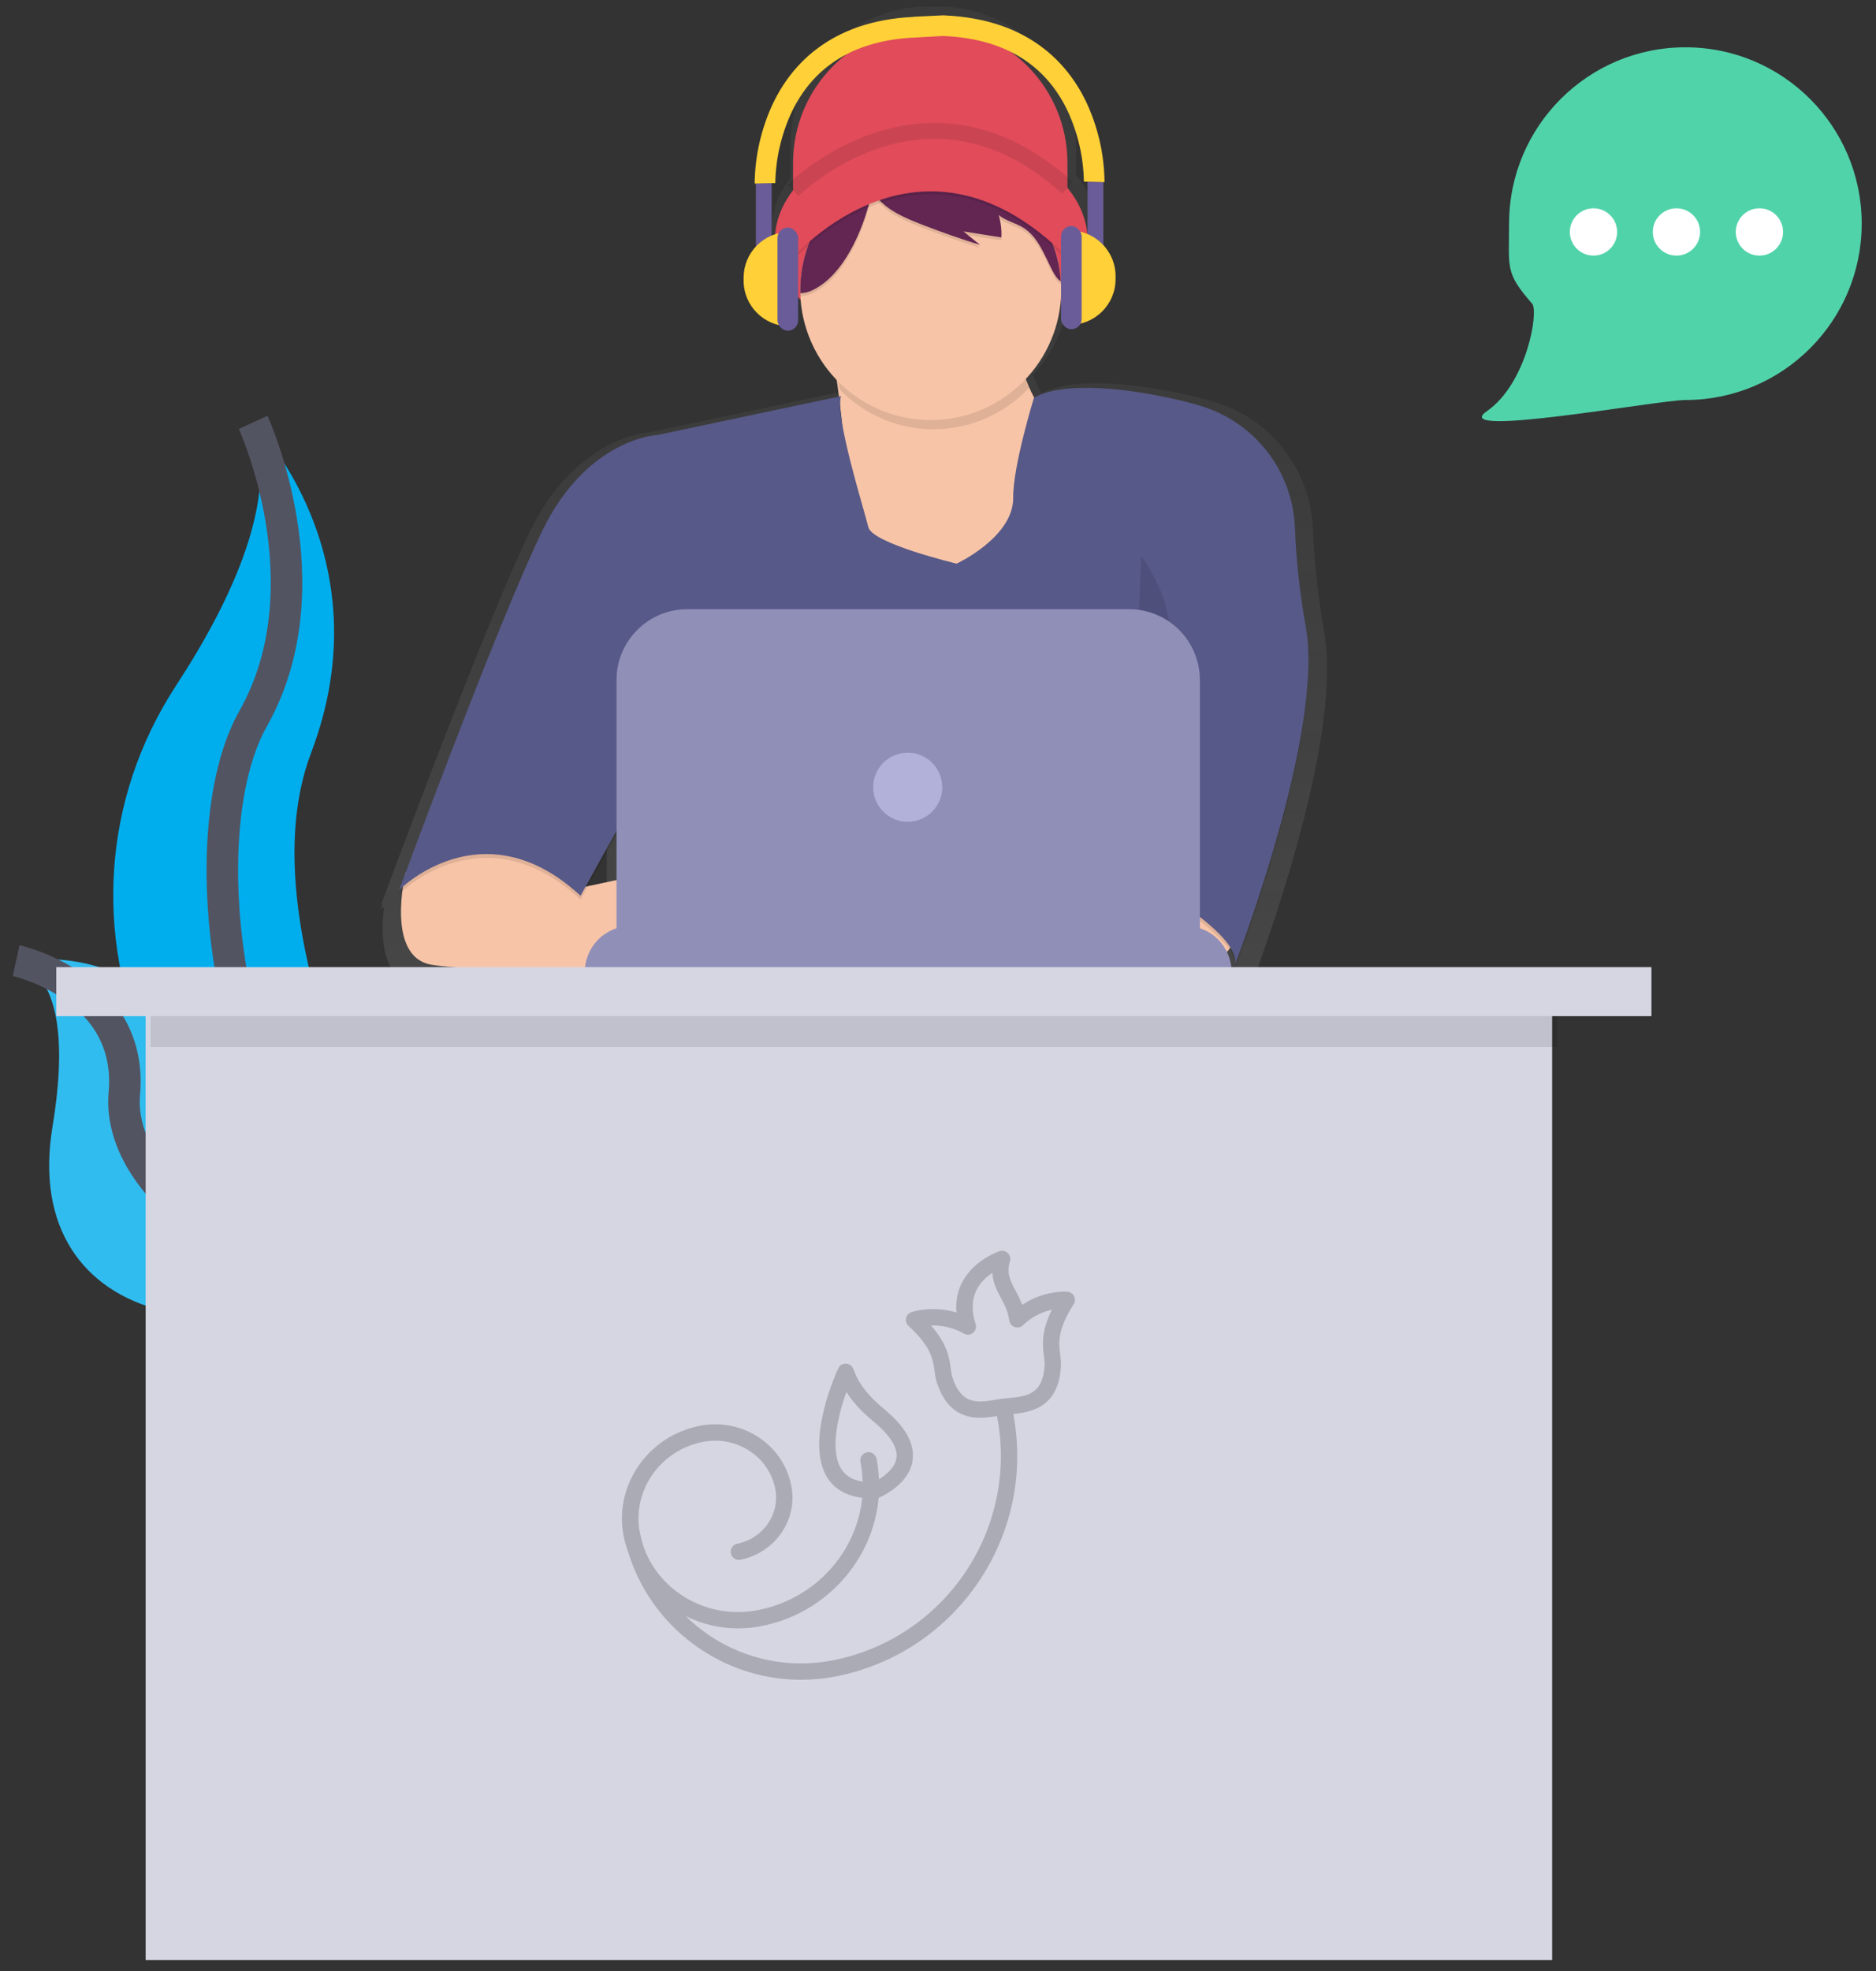
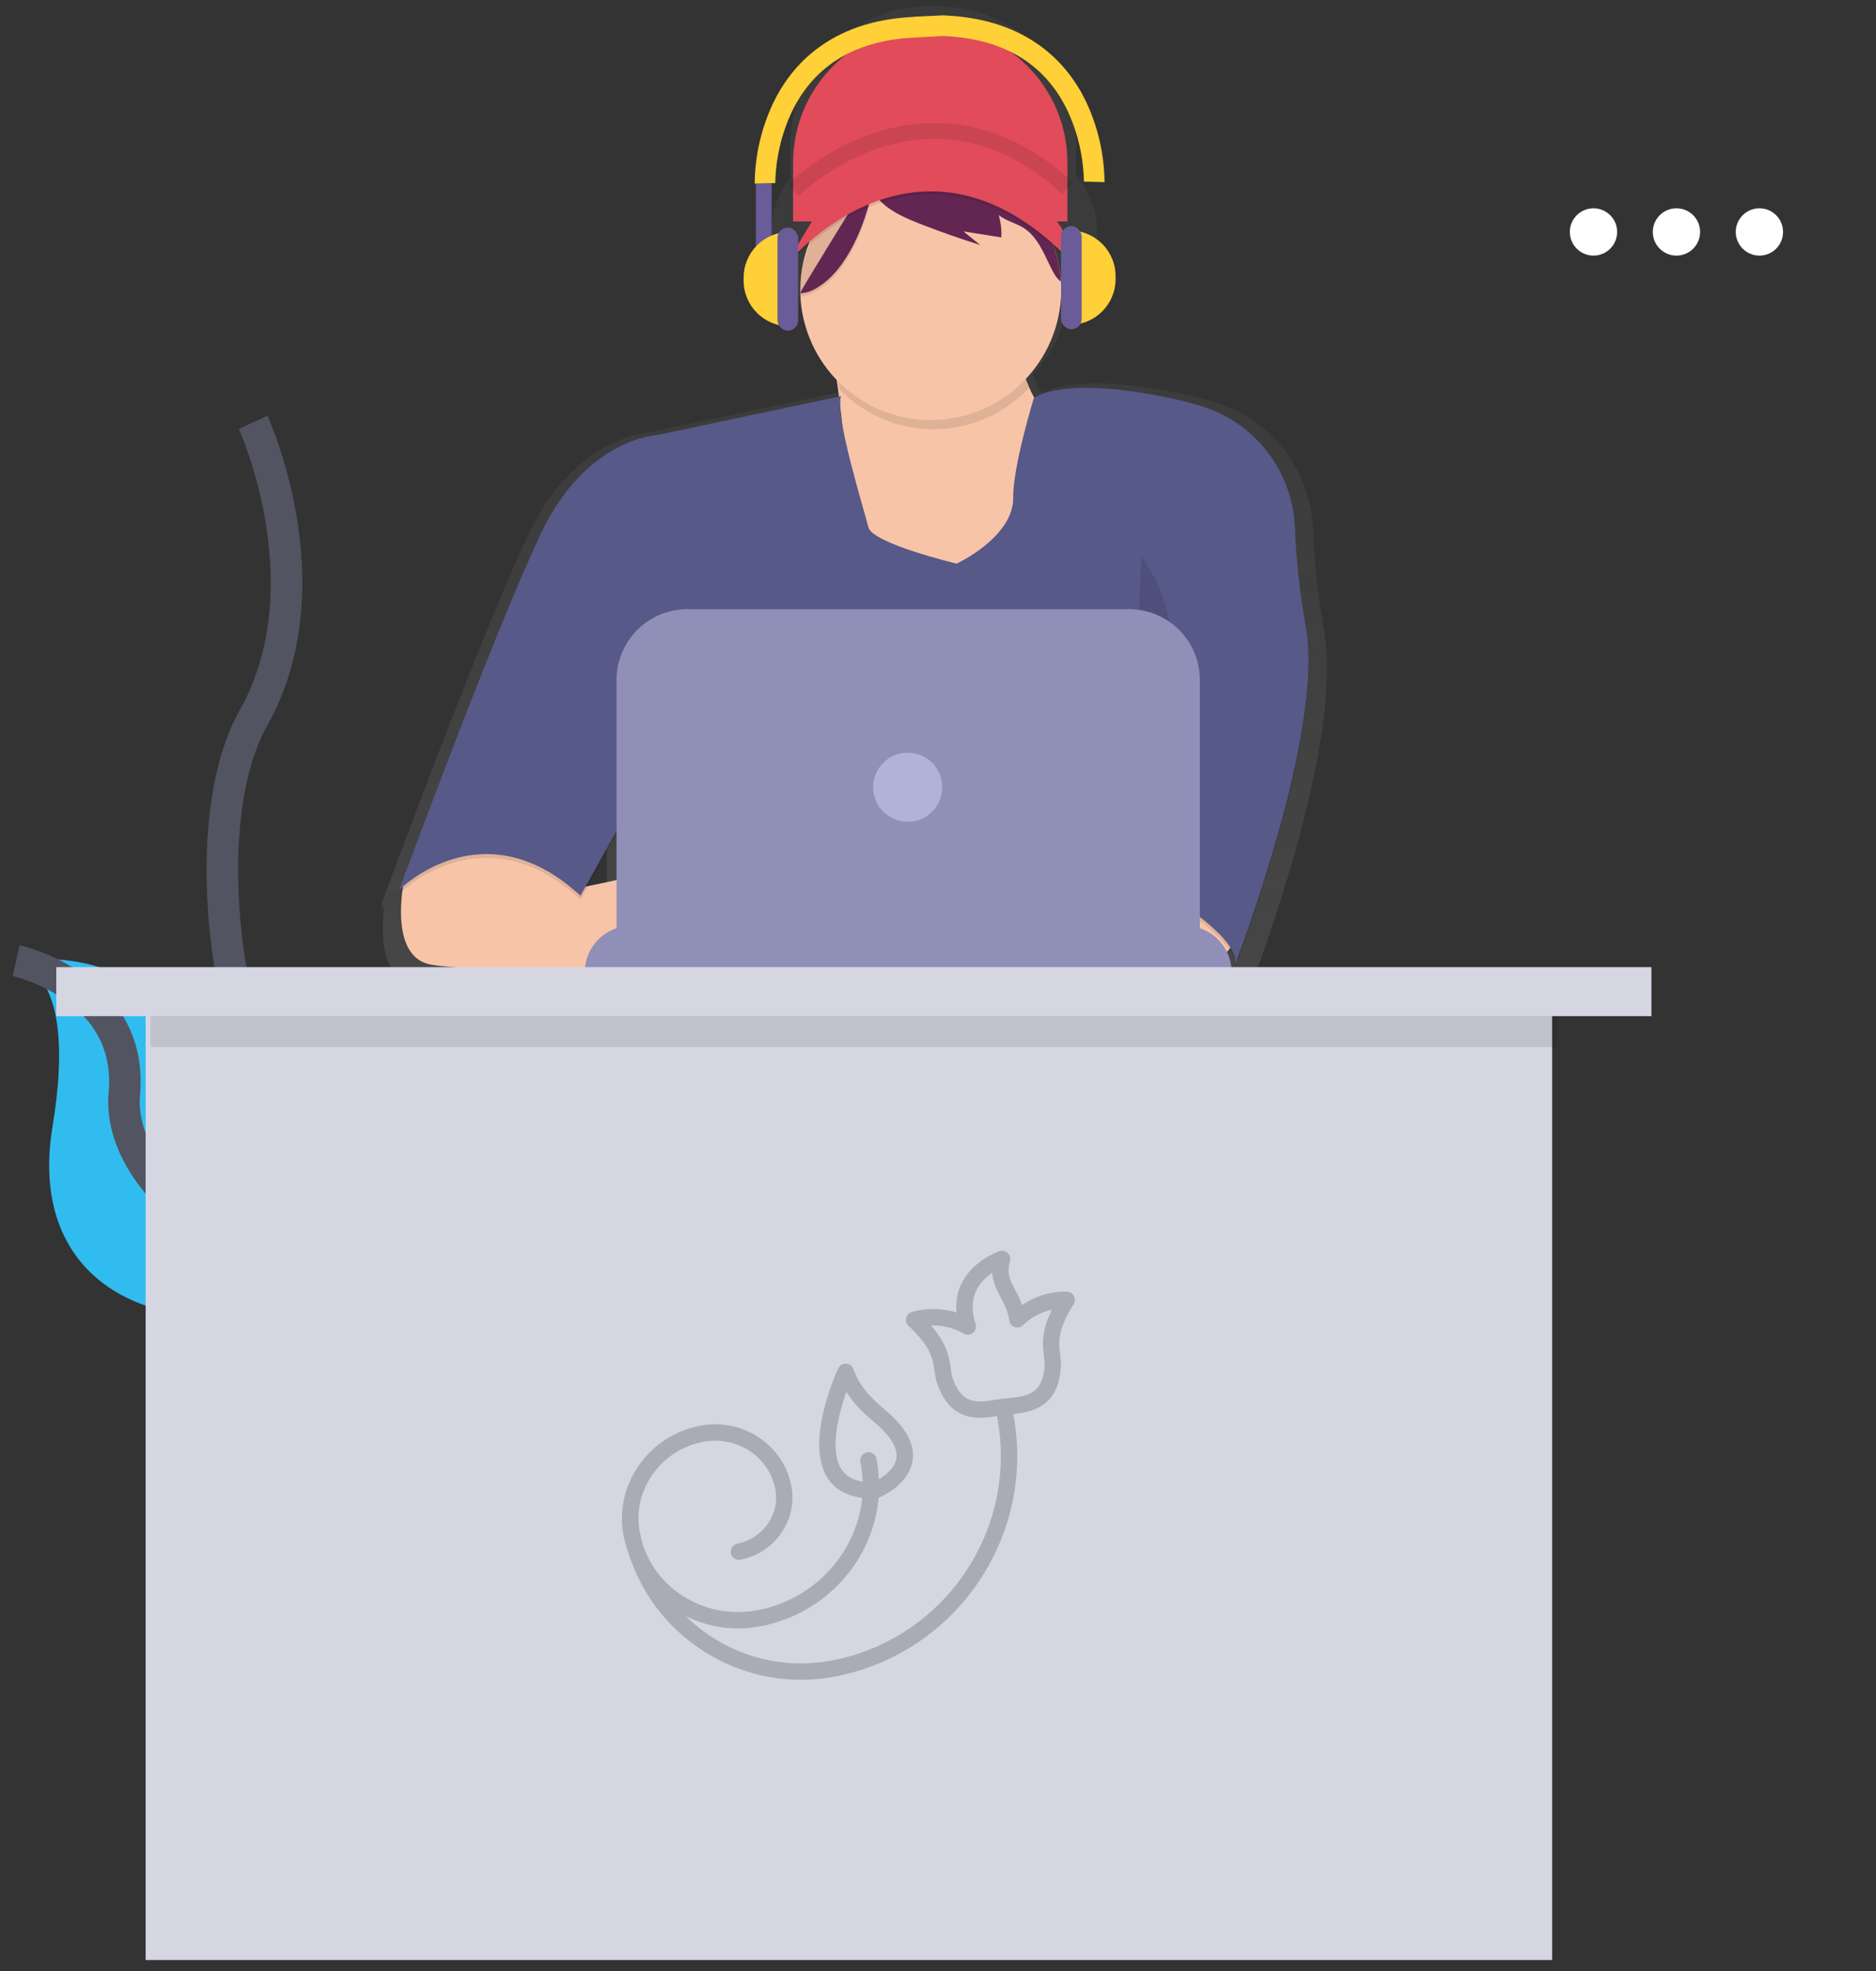
<svg xmlns="http://www.w3.org/2000/svg" width="119" height="125" viewBox="0 0 119 125">
  <rect x="0" y="0" width="119" height="125" fill="#333333" stroke="none" />
  <defs>
    <linearGradient id="character-2-a" x1="49.999%" x2="49.999%" y1="100.009%" y2="0%">
      <stop offset="0%" stop-color="gray" stop-opacity=".25" />
      <stop offset="54%" stop-color="gray" stop-opacity=".12" />
      <stop offset="100%" stop-color="gray" stop-opacity=".1" />
    </linearGradient>
  </defs>
  <g fill="none" fill-rule="evenodd" transform="translate(1)">
-     <path fill="#00AEEE" fill-rule="nonzero" d="M15.058,26.785 C15.058,26.785 23.498,35.226 18.734,47.745 C13.969,60.264 26.9,81.101 26.9,81.101 C26.9,81.101 26.762,81.08 26.505,81.035 C9.17,77.975 0.557,58.15 10.201,43.426 C13.78,37.946 16.722,31.523 15.058,26.785 Z" />
    <path stroke="#535461" stroke-width="2" d="M15.058,26.785 C15.058,26.785 19.822,37.131 15.058,45.571 C10.293,54.01 14.241,77.701 26.901,81.101" />
    <path fill="#00AEEE" fill-rule="nonzero" d="M0.024,60.922 C0.024,60.922 9.655,59.388 10.533,68.02 C11.41,76.651 29.053,77.848 29.053,77.848 C29.053,77.848 28.938,77.926 28.723,78.068 C14.156,87.626 0.231,84.159 2.331,71.462 C3.111,66.741 3.046,62 0.024,60.922 Z" />
    <path fill="#F5F5F5" fill-rule="nonzero" d="M0.024,60.922 C0.024,60.922 9.655,59.388 10.533,68.02 C11.41,76.651 29.053,77.848 29.053,77.848 C29.053,77.848 28.938,77.926 28.723,78.068 C14.156,87.626 0.231,84.159 2.331,71.462 C3.111,66.741 3.046,62 0.024,60.922 Z" opacity=".2" />
    <path stroke="#535461" stroke-width="2" d="M0.024,60.922 C0.024,60.922 7.499,62.563 6.886,69.36 C6.272,76.157 17.987,84.309 29.053,77.848" />
    <path fill="url(#character-2-a)" fill-rule="nonzero" d="M82.993,40.042 C82.605,37.884 82.367,35.702 82.281,33.511 C82.124,29.814 79.659,26.615 76.124,25.521 C75.496,25.327 74.803,25.146 74.039,24.984 C67.336,23.561 65.3,24.803 65.069,24.967 C64.873,24.61 64.702,24.241 64.558,23.86 C64.547,23.821 64.537,23.782 64.525,23.745 C65.852,22.33 66.66,20.508 66.818,18.575 C67.936,17.442 68.589,16.074 68.589,14.601 C68.589,13.334 68.105,12.146 67.259,11.117 L67.259,9.116 C67.259,6.807 66.342,4.594 64.71,2.962 C63.078,1.33 60.864,0.413 58.556,0.413 L57.85,0.413 C55.542,0.413 53.328,1.33 51.696,2.962 C50.064,4.594 49.147,6.807 49.147,9.116 L49.147,11.273 C48.379,12.264 47.944,13.396 47.944,14.599 C47.944,16.04 48.57,17.381 49.646,18.5 C49.793,20.504 50.638,22.392 52.034,23.837 C52.082,24.164 52.13,24.515 52.177,24.886 L40.189,27.419 C40.189,27.419 35.566,27.609 32.588,33.753 C30.069,38.957 25.057,52.327 23.573,56.307 C23.305,57.028 23.153,57.442 23.153,57.442 C23.153,57.442 23.202,57.392 23.295,57.307 L23.153,57.695 C23.153,57.695 23.225,57.621 23.363,57.5 C23.154,59.166 23.124,62.025 25.305,62.381 C27.134,62.679 31.846,62.803 35.406,62.852 L35.652,62.852 C38.012,62.883 39.807,62.883 39.807,62.883 L39.807,62.852 L78.092,62.852 L78.092,62.459 C78.093,62.103 78.021,61.751 77.882,61.423 L77.935,61.358 C78.14,61.629 78.276,61.945 78.332,62.28 C78.328,62.312 78.321,62.345 78.314,62.377 L78.337,62.318 C78.346,62.422 78.338,62.528 78.314,62.63 C78.314,62.63 83.225,49.975 83.172,42.417 C83.186,41.622 83.126,40.826 82.993,40.042 Z M52.376,26.596 C52.313,26.235 52.272,25.871 52.254,25.505 C52.254,25.505 52.254,25.498 52.254,25.494 C52.297,25.85 52.338,26.219 52.376,26.596 Z M37.495,53.78 L37.495,56.796 L35.606,57.2 L37.495,53.78 Z" />
    <path fill="#E14B5A" fill-rule="nonzero" d="M58.009,1.63 C62.816,1.63 66.712,5.526 66.712,10.333 L66.712,14.046 L49.306,14.046 L49.306,10.333 C49.306,5.526 53.203,1.63 58.009,1.63 Z" />
-     <ellipse cx="58.07" cy="15.263" fill="#E14B5A" fill-rule="nonzero" rx="9.92" ry="6.817" />
    <path fill="#F7C4A7" fill-rule="nonzero" d="M51.711 21.867C51.711 21.867 53.784 32.7 51.711 35.622 49.638 38.543 58.045 39.7 58.045 39.7L66.747 36.535 67.964 28.744C67.964 28.744 62.666 25.761 63.764 19.736L51.711 21.867zM77.395 58.385C77.395 58.385 77.943 60.758 74.96 61.185 73.199 61.444 71.408 61.422 69.653 61.121L68.996 55.159 75.934 55.159 77.395 58.385zM24.726 55.347C24.726 55.347 23.408 60.701 26.391 61.185 29.374 61.668 40.326 61.672 40.326 61.672L40.326 55.338 35.367 56.397 30.712 51.933 24.726 55.347z" />
    <path fill="#000" fill-rule="nonzero" d="M52.351,25.366 L40.695,27.831 C40.695,27.831 36.252,28.014 33.392,33.917 C30.531,39.821 24.323,56.681 24.323,56.681 C24.323,56.681 29.62,51.324 35.826,57.046 L39.965,49.56 L39.052,61.429 L71.123,61.429 L71.123,55.828 C71.123,55.828 77.817,59.419 77.331,61.428 C77.331,61.428 83.061,46.666 81.823,39.958 C81.45,37.884 81.221,35.787 81.139,33.681 C80.989,30.128 78.619,27.053 75.221,26.003 C74.618,25.818 73.955,25.644 73.218,25.488 C66.34,24.028 64.58,25.488 64.58,25.488 C64.58,25.488 63.248,29.823 63.272,31.788 C63.302,34.313 59.681,35.988 59.681,35.988 C59.681,35.988 54.325,34.71 54.082,33.675 C53.839,32.641 51.923,26.584 52.351,25.366 Z" opacity=".1" />
    <path fill="#575988" fill-rule="nonzero" d="M52.351,25.123 L40.695,27.588 C40.695,27.588 36.252,27.771 33.392,33.674 C30.531,39.578 24.321,56.44 24.321,56.44 C24.321,56.44 29.619,51.084 35.825,56.805 L39.964,49.319 L39.051,61.185 L71.123,61.185 L71.123,55.585 C71.123,55.585 77.817,59.176 77.331,61.185 C77.331,61.185 83.061,46.423 81.823,39.715 C81.45,37.641 81.221,35.544 81.139,33.438 C80.989,29.885 78.619,26.81 75.221,25.76 C74.618,25.575 73.955,25.401 73.218,25.245 C66.34,23.785 64.58,25.245 64.58,25.245 C64.58,25.245 63.248,29.58 63.272,31.545 C63.302,34.07 59.681,35.745 59.681,35.745 C59.681,35.745 54.325,34.467 54.082,33.432 C53.839,32.398 51.923,26.341 52.351,25.123 Z" />
    <path fill="#000" fill-rule="nonzero" d="M64.261,24.606 C63.772,23.22 63.662,21.728 63.943,20.285 L51.89,22.415 C51.89,22.415 52.064,23.326 52.261,24.69 C53.835,26.323 56.01,27.239 58.278,27.223 C60.546,27.207 62.708,26.261 64.259,24.606 L64.261,24.606 Z" opacity=".1" />
    <path fill="#F7C4A7" fill-rule="nonzero" d="M66.317,18.398 C66.297,22.916 62.658,26.584 58.139,26.639 C53.621,26.694 49.894,23.115 49.765,18.598 C49.765,18.531 49.765,18.465 49.765,18.398 C49.764,15.236 51.564,12.349 54.404,10.959 C54.652,10.838 54.907,10.729 55.169,10.632 C56.531,10.132 58,9.995 59.43,10.236 C63.205,10.879 66.045,14.028 66.295,17.848 C66.31,18.03 66.317,18.214 66.317,18.398 Z" />
    <g fill="#000" fill-rule="nonzero" opacity=".1" transform="translate(49.75 10.317)">
      <path d="M5.406,0.51 L5.417,0.503 C5.155,0.6 4.901,0.709 4.653,0.83 C1.812,2.22 0.012,5.107 0.013,8.269 C0.013,8.336 0.013,8.402 0.013,8.469 C0.27,8.462 0.523,8.401 0.755,8.291 C2.773,7.349 3.98,4.467 4.459,2.458 C4.632,1.738 4.794,0.927 5.406,0.51 Z" />
-       <path d="M11.741,0.742 C11.086,0.441 10.394,0.227 9.683,0.107 C10.266,0.241 10.787,0.568 11.161,1.035 C11.344,1.285 11.496,1.555 11.613,1.841 C9.384,0.867 6.839,0.919 4.651,1.985 C5.171,3.124 6.782,3.745 7.858,4.161 C9.035,4.615 10.225,5.031 11.428,5.408 L10.364,4.544 L12.767,4.927 C12.793,4.448 12.736,3.969 12.599,3.51 C13.06,3.881 13.67,4.005 14.17,4.316 C15.106,4.907 15.496,6.044 16.007,7.028 C16.141,7.289 16.3,7.555 16.543,7.719 C16.343,4.689 14.5,2.011 11.741,0.742 Z" />
    </g>
-     <path fill="#632652" fill-rule="nonzero" d="M55.156,10.639 L55.168,10.632 C54.906,10.729 54.651,10.838 54.403,10.959 C51.563,12.349 49.763,15.236 49.763,18.398 C49.763,18.465 49.763,18.531 49.763,18.598 C50.021,18.591 50.274,18.53 50.506,18.42 C52.524,17.478 53.731,14.596 54.21,12.587 C54.383,11.871 54.545,11.057 55.156,10.639 Z" />
+     <path fill="#632652" fill-rule="nonzero" d="M55.156,10.639 L55.168,10.632 C54.906,10.729 54.651,10.838 54.403,10.959 C49.763,18.465 49.763,18.531 49.763,18.598 C50.021,18.591 50.274,18.53 50.506,18.42 C52.524,17.478 53.731,14.596 54.21,12.587 C54.383,11.871 54.545,11.057 55.156,10.639 Z" />
    <path fill="#632652" fill-rule="nonzero" d="M61.492,10.872 C60.836,10.571 60.145,10.358 59.434,10.237 C60.017,10.371 60.537,10.699 60.911,11.166 C61.094,11.415 61.246,11.685 61.364,11.972 C59.134,10.997 56.589,11.049 54.402,12.116 C54.922,13.255 56.533,13.875 57.608,14.291 C58.786,14.746 59.976,15.161 61.178,15.538 L60.114,14.675 L62.518,15.057 C62.544,14.579 62.487,14.099 62.35,13.64 C62.81,14.011 63.421,14.136 63.92,14.447 C64.857,15.037 65.247,16.174 65.757,17.159 C65.892,17.419 66.051,17.685 66.294,17.85 C66.094,14.819 64.251,12.141 61.492,10.872 Z" />
    <path fill="#000" fill-rule="nonzero" d="M48.819,17.033 C48.819,17.033 57.341,6.438 67.2,17.033 L66.348,14.66 C66.348,14.66 61.722,7.904 58.436,9.362 C55.151,10.82 51.924,11.858 51.924,11.858 L48.819,17.033 Z" opacity=".1" />
    <path fill="#E14B5A" fill-rule="nonzero" d="M48.819,16.845 C48.819,16.845 57.341,6.25 67.2,16.845 L66.348,14.472 C66.348,14.472 61.722,7.716 58.436,9.174 C55.151,10.632 51.924,11.67 51.924,11.67 L48.819,16.845 Z" />
    <path fill="#000" fill-rule="nonzero" d="M41.819 39.67C41.819 39.67 39.994 44.539 42.55 48.921 45.105 53.303 40.298 55.129 40.298 55.129M71.399 35.288C71.399 35.288 74.564 39.305 72.494 42.895 70.425 46.486 70.547 55.129 70.547 55.129" opacity=".1" />
    <path fill="#908FB8" fill-rule="nonzero" d="M39.02,58.72 L74.199,58.72 C75.812,58.72 77.12,60.028 77.12,61.642 L36.099,61.642 C36.099,60.029 37.407,58.721 39.02,58.72 Z" />
    <path fill="#908FB8" fill-rule="nonzero" d="M42.599,38.634 L70.621,38.634 C71.812,38.634 72.954,39.108 73.797,39.95 C74.639,40.792 75.112,41.935 75.112,43.126 L75.112,59.389 L38.108,59.389 L38.108,43.126 C38.108,40.645 40.119,38.634 42.599,38.634 Z" />
    <g transform="translate(93 3)">
-       <path fill="#51D3AA" d="M12.909,22.368 C19.086,22.368 24.093,17.361 24.093,11.184 C24.093,5.007 19.086,0 12.909,0 C6.732,0 1.725,5.007 1.725,11.184 C1.725,14.004 1.461,14.286 3.183,16.253 C3.626,16.759 2.842,21.325 0.316,23.078 C-2.21,24.831 11.185,22.368 12.909,22.368 Z" />
      <g fill="#FFF" transform="translate(5.579 10.21)">
        <circle cx="1.5" cy="1.5" r="1.5" />
        <circle cx="6.763" cy="1.5" r="1.5" />
        <circle cx="12.026" cy="1.5" r="1.5" />
      </g>
    </g>
    <circle cx="56.579" cy="49.925" r="2.192" fill="#B2B1D9" fill-rule="nonzero" />
    <path stroke="#000" d="M49.306,12.067 C49.306,12.067 57.681,3.697 66.713,11.914" opacity=".1" />
-     <rect width="1" height="4.767" x="67.988" y="11.534" fill="#6A5C99" fill-rule="nonzero" />
    <path fill="#FFD037" fill-rule="nonzero" d="M66.866,14.618 C68.467,14.618 69.764,15.915 69.764,17.516 L69.764,17.702 C69.764,19.302 68.467,20.6 66.866,20.6 L66.866,14.618 Z" />
    <rect width="1.308" height="6.542" x="66.305" y="14.338" fill="#6A5C99" fill-rule="nonzero" rx=".654" />
    <rect width="1" height="4.767" x="47.104" y="11.627" fill="#6A5C99" fill-rule="nonzero" transform="rotate(-180 47.525 14.01)" />
    <path fill="#FFD037" fill-rule="nonzero" d="M46.169,14.711 C47.769,14.711 49.067,16.009 49.067,17.609 L49.067,17.795 C49.067,18.564 48.761,19.301 48.218,19.844 C47.675,20.388 46.938,20.693 46.169,20.693 L46.169,14.711 Z" transform="rotate(180 47.618 17.702)" />
    <rect width="1.308" height="6.542" x="48.319" y="14.43" fill="#6A5C99" fill-rule="nonzero" rx=".654" transform="rotate(-180 48.973 17.702)" />
    <path fill="#FFD037" fill-rule="nonzero" d="M67.889,6.439 C66.75,4.071 64.269,1.208 58.922,0.979 L58.922,0.972 L58.858,0.972 L56.963,1.062 L56.963,1.071 C51.652,1.316 49.183,4.168 48.047,6.528 C47.291,8.128 46.89,9.872 46.87,11.641 L47.525,11.625 L48.179,11.61 C48.207,10.035 48.569,8.484 49.242,7.059 C50.684,4.097 53.337,2.522 57.127,2.376 L58.803,2.283 C62.595,2.428 65.249,4.005 66.69,6.966 C67.364,8.391 67.727,9.943 67.755,11.519 L68.41,11.534 L69.064,11.55 C69.045,9.782 68.644,8.038 67.889,6.439 Z" />
    <rect width="89.218" height="62.471" x="8.239" y="61.831" fill="#D6D6E3" fill-rule="nonzero" />
    <path fill="#000" fill-rule="nonzero" d="M0.403,19.228 C1.181,21.739 2.78,23.89 4.998,25.37 C6.91,26.645 9.107,27.304 11.353,27.304 C12.11,27.304 12.872,27.231 13.628,27.078 C21.287,25.55 26.284,18.106 24.825,10.449 C25.988,10.327 27.715,10.013 27.847,7.405 C27.86,7.162 27.83,6.918 27.798,6.657 C27.707,5.949 27.602,5.148 28.655,3.487 C28.753,3.333 28.76,3.14 28.677,2.978 C28.595,2.814 28.432,2.706 28.251,2.693 C28.252,2.693 26.825,2.565 25.389,3.529 C25.26,3.172 25.101,2.87 24.95,2.59 C24.616,1.956 24.395,1.537 24.615,0.758 C24.667,0.574 24.613,0.376 24.473,0.243 C24.335,0.11 24.139,0.064 23.952,0.124 C23.886,0.146 22.296,0.682 21.564,2.131 C21.274,2.708 21.158,3.339 21.222,4.016 C20.749,3.868 20.253,3.793 19.739,3.793 C18.942,3.793 18.387,3.981 18.365,3.989 C18.191,4.048 18.064,4.193 18.025,4.372 C17.988,4.551 18.046,4.737 18.18,4.86 C19.624,6.193 19.73,6.994 19.825,7.701 C19.861,7.962 19.896,8.203 19.973,8.437 C20.461,9.952 21.36,10.688 22.721,10.688 C23.101,10.688 23.464,10.632 23.791,10.58 C25.184,17.702 20.543,24.642 13.42,26.063 C10.682,26.607 7.894,26.056 5.569,24.507 C5.019,24.139 4.509,23.719 4.046,23.267 C5.076,23.775 6.201,24.047 7.355,24.047 C7.857,24.047 8.369,23.997 8.872,23.895 C12.999,23.071 15.939,19.669 16.284,15.768 C16.753,15.557 18.199,14.808 18.431,13.45 C18.608,12.419 18.052,11.344 16.775,10.258 L16.659,10.157 C16.122,9.706 15.127,8.87 14.685,7.603 C14.614,7.405 14.431,7.267 14.221,7.257 C13.98,7.243 13.812,7.365 13.723,7.555 C13.634,7.743 11.581,12.184 13.031,14.489 C13.492,15.22 14.244,15.635 15.241,15.768 C14.9,19.184 12.298,22.151 8.669,22.878 C6.977,23.217 5.264,22.893 3.839,21.971 C2.671,21.217 1.823,20.13 1.372,18.863 C1.27,18.536 1.185,18.198 1.118,17.856 C1.118,17.851 1.114,17.847 1.112,17.843 C0.694,15.254 2.45,12.753 5.118,12.221 C6.152,12.017 7.204,12.211 8.073,12.774 C8.941,13.335 9.524,14.192 9.725,15.188 C10.044,16.78 8.964,18.345 7.319,18.674 C7.037,18.73 6.856,19.001 6.91,19.284 C6.968,19.565 7.244,19.748 7.52,19.691 C9.729,19.251 11.175,17.138 10.742,14.985 C10.491,13.712 9.74,12.618 8.638,11.904 C7.539,11.192 6.22,10.941 4.918,11.202 C1.628,11.859 -0.526,15.005 0.112,18.212 C0.184,18.563 0.287,18.899 0.403,19.228 Z M23.708,9.544 C23.385,9.597 23.052,9.652 22.727,9.652 C22.1,9.652 21.399,9.471 20.965,8.12 C20.908,7.944 20.886,7.76 20.859,7.564 C20.77,6.899 20.653,6.03 19.608,4.834 C20.319,4.809 21.057,4.983 21.682,5.346 C21.872,5.454 22.102,5.437 22.27,5.301 C22.436,5.164 22.503,4.939 22.434,4.735 C21.851,2.973 22.756,1.986 23.495,1.5 C23.536,2.135 23.795,2.627 24.035,3.077 C24.269,3.517 24.49,3.932 24.57,4.514 C24.595,4.708 24.729,4.871 24.914,4.934 C25.1,4.999 25.304,4.952 25.444,4.816 C26.048,4.231 26.723,3.959 27.272,3.834 C26.572,5.258 26.686,6.128 26.771,6.792 C26.795,6.988 26.823,7.171 26.813,7.356 C26.716,9.224 25.654,9.328 24.528,9.439 C24.383,9.453 24.247,9.465 24.117,9.483 C23.988,9.499 23.851,9.522 23.708,9.544 Z M13.914,13.935 C13.172,12.762 13.713,10.525 14.238,9.047 C14.808,9.957 15.542,10.574 15.99,10.952 L16.101,11.047 C16.772,11.619 17.545,12.469 17.409,13.271 C17.309,13.845 16.766,14.304 16.302,14.588 C16.28,14.156 16.239,13.722 16.152,13.287 C16.094,13.005 15.818,12.82 15.54,12.879 C15.259,12.935 15.078,13.208 15.131,13.489 C15.214,13.909 15.253,14.326 15.268,14.742 C14.642,14.636 14.191,14.373 13.914,13.935 Z" opacity=".2" transform="translate(38.45 79.225)" />
    <rect width="89.218" height="3.109" x="8.554" y="63.292" fill="#000" fill-rule="nonzero" opacity=".1" />
    <rect width="101.186" height="3.109" x="2.569" y="61.334" fill="#D6D6E3" fill-rule="nonzero" />
  </g>
</svg>